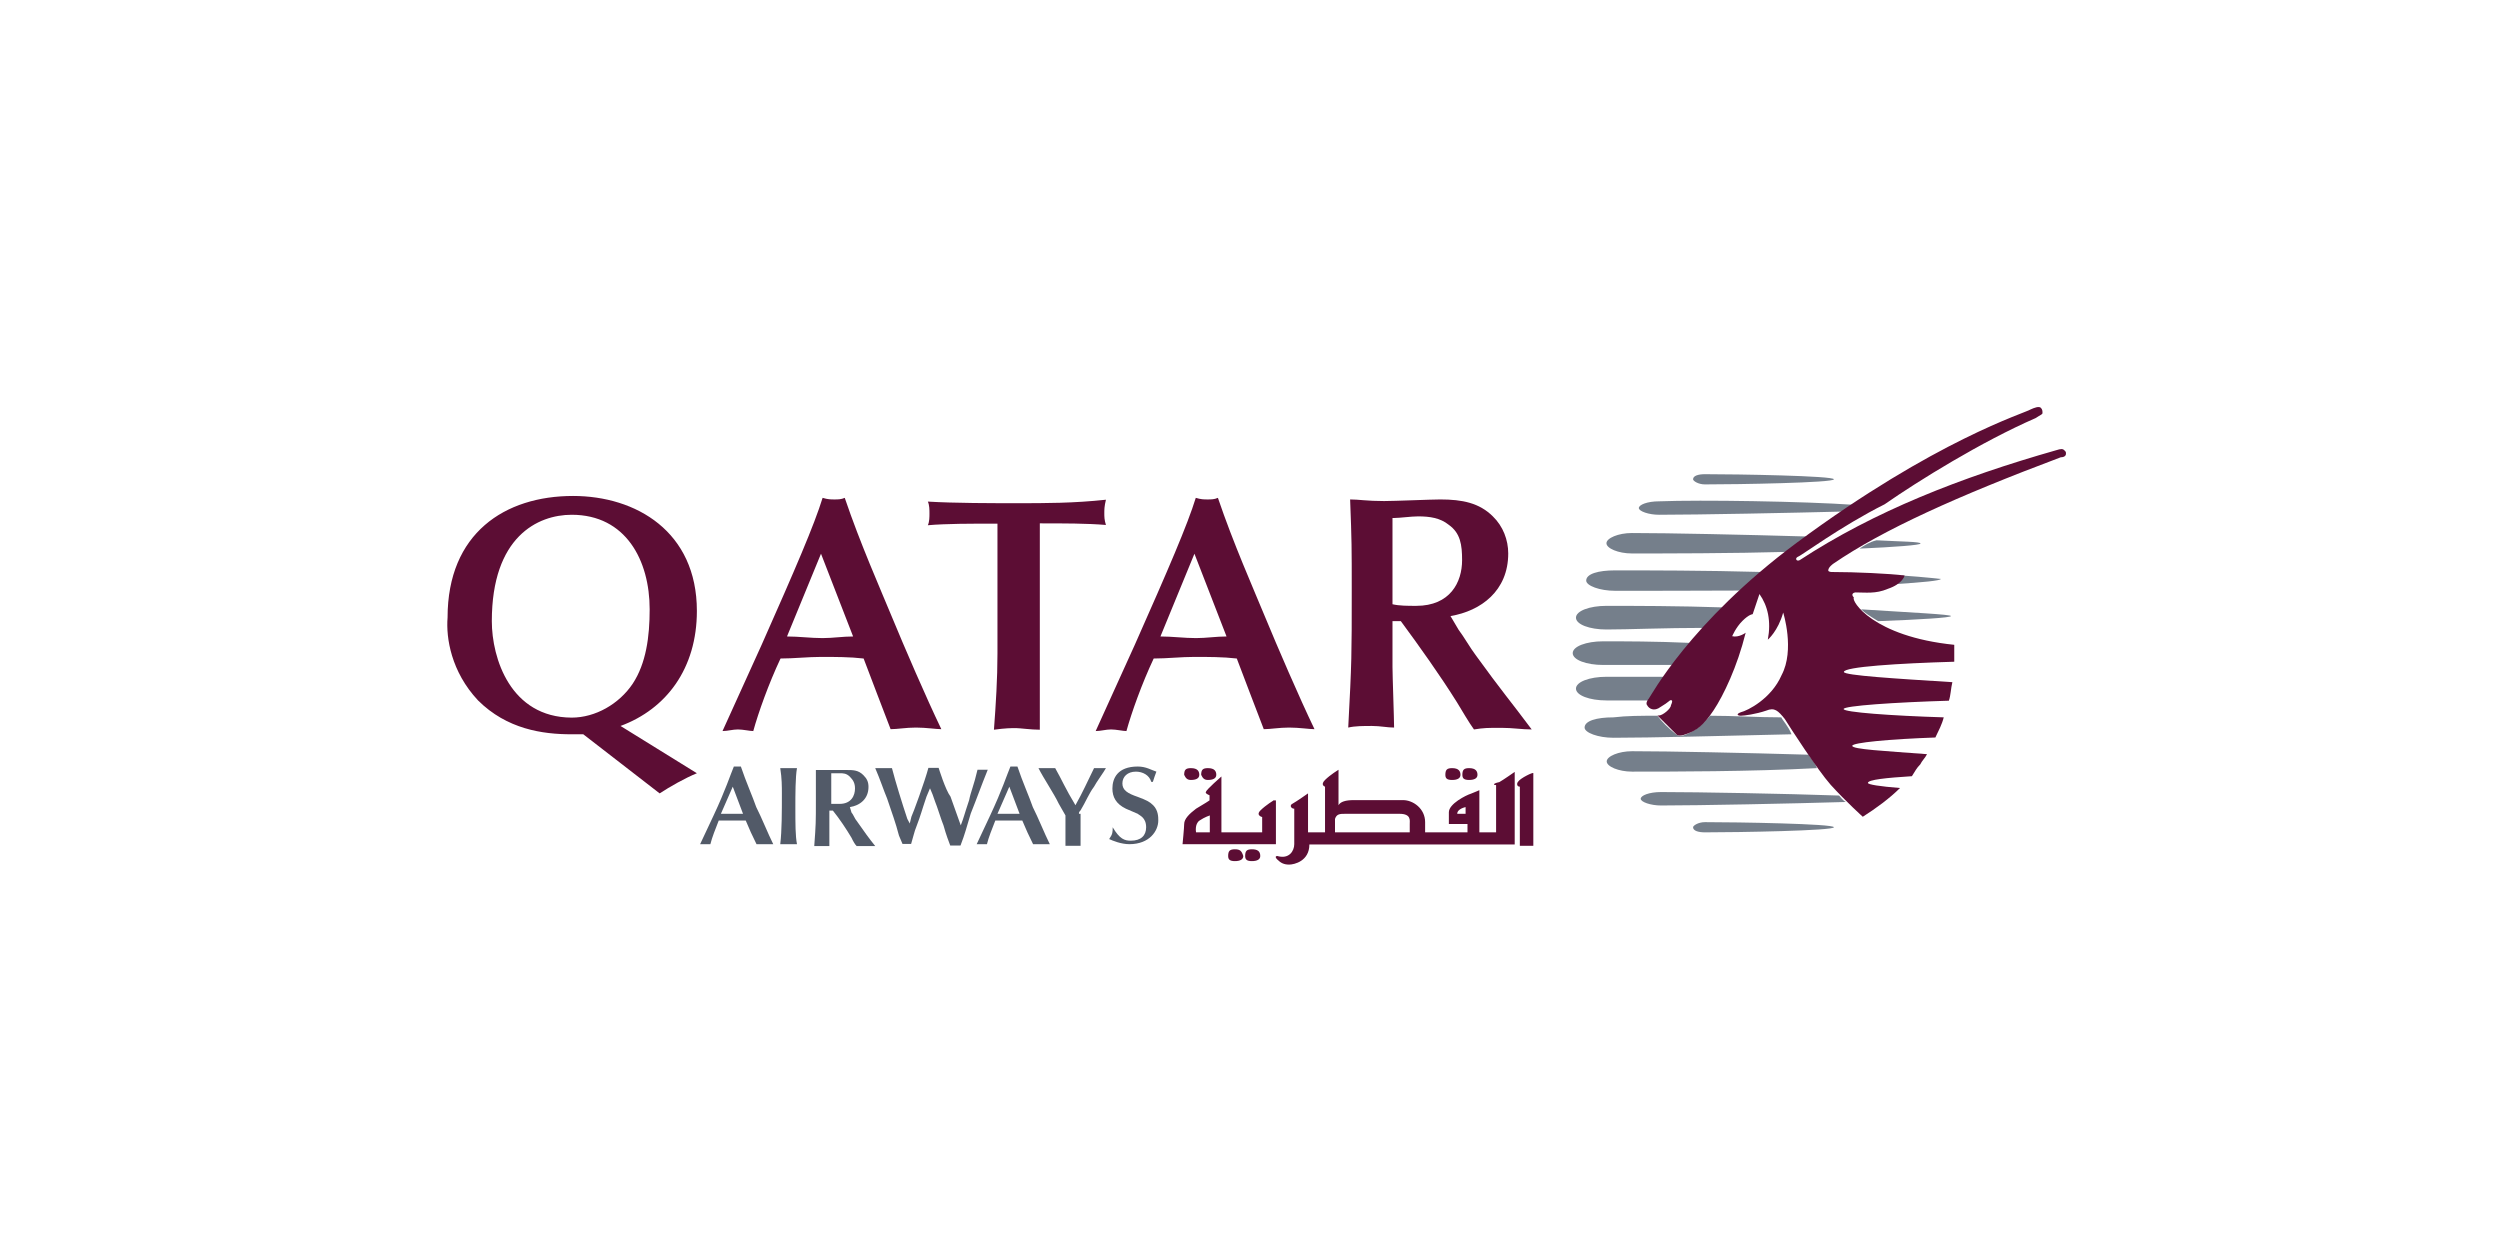
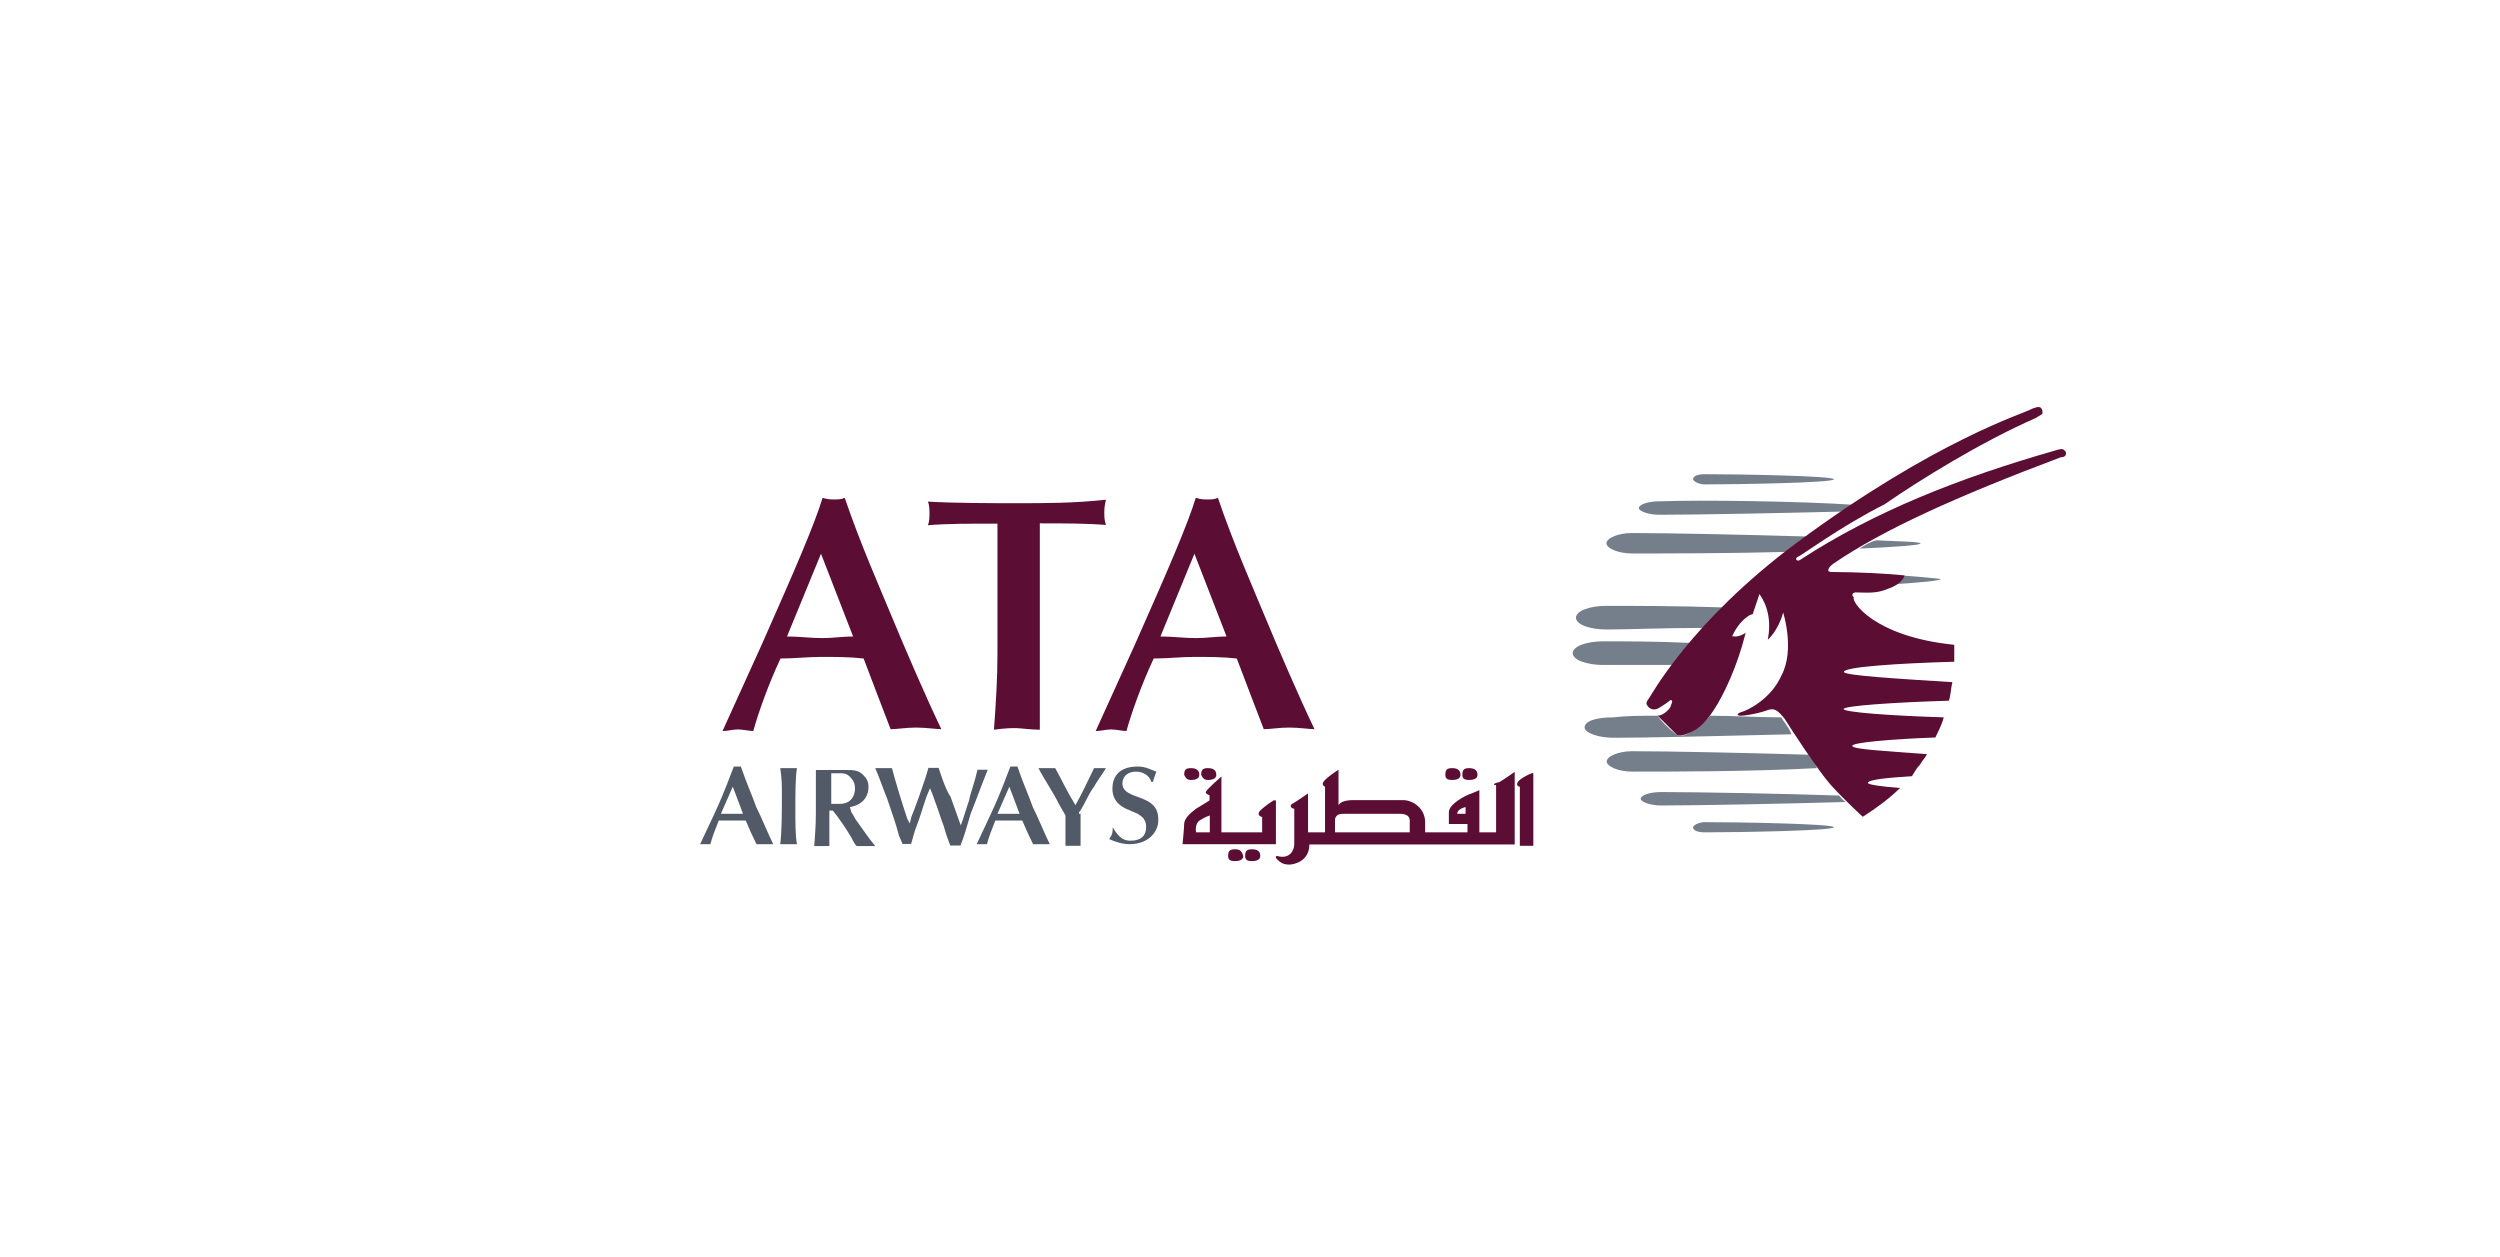
<svg xmlns="http://www.w3.org/2000/svg" width="185" height="93" viewBox="0 0 185 93" fill="none">
  <path d="M54.984 60.222C54.724 60.222 54.485 60.222 54.225 60.222C53.965 60.222 53.606 60.222 53.346 60.222L54.225 58.214L54.984 60.222ZM55.982 62.469C56.102 62.469 56.361 62.469 56.601 62.469C56.861 62.469 57.1 62.469 57.22 62.469C56.841 61.714 56.342 60.461 55.962 59.725C55.703 58.97 55.203 57.856 54.824 56.723C54.704 56.723 54.704 56.723 54.565 56.723C54.425 56.723 54.445 56.723 54.305 56.723C54.045 57.339 53.686 58.473 52.807 60.342L51.809 62.469C51.929 62.469 52.069 62.469 52.188 62.469C52.308 62.469 52.448 62.469 52.568 62.469C52.688 61.972 52.947 61.336 53.187 60.719C53.566 60.719 53.806 60.719 54.185 60.719C54.565 60.719 54.944 60.719 55.184 60.719L55.563 61.594L55.982 62.469Z" fill="#525A68" />
  <path d="M57.859 58.711C57.859 60.083 57.859 61.455 57.739 62.469C57.859 62.469 58.118 62.469 58.358 62.469C58.617 62.469 58.737 62.469 58.977 62.469C58.857 61.853 58.857 60.978 58.857 59.725C58.857 58.85 58.857 57.478 58.977 56.842C58.717 56.842 58.597 56.842 58.358 56.842C58.238 56.842 57.978 56.842 57.739 56.842C57.859 57.598 57.859 58.214 57.859 58.711Z" fill="#525A68" />
  <path d="M62.891 59.725C63.649 59.606 64.268 59.109 64.268 58.234C64.268 57.856 64.148 57.618 63.889 57.359C63.51 56.981 63.13 56.981 62.631 56.981C62.371 56.981 61.493 56.981 61.253 56.981C60.874 56.981 60.634 56.981 60.375 56.981C60.375 57.975 60.375 58.115 60.375 59.228C60.375 60.858 60.375 60.978 60.255 62.608C60.375 62.608 60.634 62.608 60.874 62.608C61.133 62.608 61.253 62.608 61.373 62.608C61.373 62.35 61.373 61.356 61.373 61.117V59.984H61.633C62.132 60.6 62.631 61.356 63.01 61.992C63.13 62.25 63.27 62.489 63.39 62.608C63.649 62.608 63.769 62.608 64.009 62.608C64.268 62.608 64.508 62.608 64.767 62.608C64.268 61.992 64.009 61.614 63.39 60.739C63.27 60.62 63.13 60.242 63.01 60.123L62.891 59.725ZM61.513 57.22C61.633 57.22 61.892 57.22 62.132 57.22C62.391 57.22 62.631 57.22 62.891 57.478C63.15 57.737 63.27 57.975 63.27 58.353C63.27 58.85 63.01 59.487 62.132 59.487C61.872 59.487 61.752 59.487 61.513 59.487V57.22Z" fill="#525A68" />
  <path d="M67.143 60.6C66.764 59.467 66.265 57.856 66.005 56.842C65.746 56.842 65.626 56.842 65.386 56.842C65.126 56.842 64.887 56.842 64.767 56.842C65.147 57.717 65.386 58.473 65.646 59.089C66.025 60.222 66.265 60.839 66.524 61.833L66.784 62.449C66.903 62.449 67.043 62.449 67.163 62.449C67.283 62.449 67.283 62.449 67.423 62.449C67.543 62.072 67.682 61.455 67.802 61.197C68.181 60.202 68.181 60.063 68.561 58.95L68.82 58.333C68.94 58.592 69.08 58.95 69.2 59.328C69.32 59.586 69.699 60.819 69.819 61.077C69.939 61.455 69.939 61.574 70.318 62.569C70.438 62.569 70.577 62.569 70.697 62.569C70.817 62.569 70.957 62.569 71.077 62.569C71.456 61.574 71.456 61.435 71.835 60.202C72.335 58.95 72.594 58.194 73.093 56.962C72.973 56.962 72.834 56.962 72.714 56.962C72.594 56.962 72.454 56.962 72.335 56.962C72.075 58.095 71.835 58.592 71.716 59.208C71.336 60.342 71.336 60.461 71.097 61.077C70.837 60.322 70.597 59.705 70.338 58.95C69.958 58.453 69.459 56.822 69.459 56.822C69.34 56.822 69.2 56.822 69.08 56.822C68.96 56.822 68.82 56.822 68.701 56.822C68.441 57.816 67.562 60.202 67.443 60.441L67.323 60.938L67.143 60.6Z" fill="#525A68" />
  <path d="M75.45 60.222C75.19 60.222 74.95 60.222 74.691 60.222C74.431 60.222 74.072 60.222 73.812 60.222L74.691 58.214L75.45 60.222ZM76.448 62.469C76.568 62.469 76.827 62.469 77.067 62.469C77.326 62.469 77.566 62.469 77.686 62.469C77.306 61.714 76.807 60.461 76.428 59.725C76.168 58.97 75.669 57.856 75.29 56.723C75.17 56.723 75.17 56.723 75.03 56.723C74.91 56.723 74.91 56.723 74.771 56.723C74.511 57.339 74.152 58.473 73.273 60.342L72.275 62.469C72.395 62.469 72.534 62.469 72.654 62.469C72.774 62.469 72.914 62.469 73.034 62.469C73.153 61.972 73.413 61.336 73.653 60.719C74.032 60.719 74.272 60.719 74.651 60.719C75.03 60.719 75.41 60.719 75.649 60.719L76.029 61.594L76.448 62.469Z" fill="#525A68" />
  <path d="M79.842 60.222C79.842 60.103 79.842 60.103 79.962 59.964C80.341 59.347 80.581 58.711 80.96 58.214C81.08 57.956 81.719 57.081 81.839 56.842C81.719 56.842 81.719 56.842 81.46 56.842C81.34 56.842 81.08 56.842 80.96 56.842C80.341 58.095 80.202 58.472 79.583 59.586C78.824 58.333 78.584 57.717 78.085 56.842C77.826 56.842 77.586 56.842 77.466 56.842C77.346 56.842 77.087 56.842 76.847 56.842C77.227 57.598 77.985 58.711 78.345 59.467L78.844 60.342C78.844 60.839 78.844 61.972 78.844 62.588C78.964 62.588 79.223 62.588 79.343 62.588C79.603 62.588 79.722 62.588 79.962 62.588C79.962 61.833 79.962 61.336 79.962 60.719V60.222H79.842Z" fill="#525A68" />
  <path d="M82.338 61.217C82.338 61.594 82.338 61.714 82.079 62.091C82.338 62.211 82.957 62.469 83.576 62.469C85.074 62.469 85.713 61.475 85.713 60.719C85.713 60.461 85.713 59.964 85.333 59.586C85.074 59.328 84.834 59.208 84.195 58.97C83.436 58.711 83.057 58.473 83.057 57.975C83.057 57.478 83.436 57.101 84.055 57.101C84.555 57.101 85.054 57.359 85.193 57.856H85.313C85.433 57.478 85.433 57.478 85.573 57.101C85.193 56.981 84.814 56.723 84.195 56.723C82.698 56.723 82.318 57.598 82.318 58.353C82.318 58.97 82.578 59.487 83.317 59.844C83.576 59.964 83.936 60.103 84.195 60.222C84.315 60.342 84.814 60.481 84.814 61.217C84.814 61.833 84.435 62.211 83.676 62.211C83.217 62.211 82.857 62.091 82.338 61.217Z" fill="#525A68" />
-   <path d="M36.395 45.966C36.395 39.723 39.789 38.093 42.305 38.093C46.318 38.093 48.075 41.473 48.075 45.091C48.075 47.099 47.816 49.088 46.817 50.599C45.819 52.09 44.062 53.104 42.305 53.104C37.772 53.084 36.395 48.71 36.395 45.966ZM48.814 58.711C49.573 58.214 50.691 57.578 51.569 57.22L45.919 53.721C49.313 52.468 51.569 49.466 51.569 45.211C51.569 39.325 47.057 36.701 42.405 36.701C37.373 36.701 33.12 39.444 33.12 45.708C33 47.199 33.38 49.704 35.376 51.832C37.513 53.959 40.148 54.337 42.285 54.337C42.544 54.337 42.784 54.337 43.163 54.337L48.814 58.711Z" fill="#5C0D34" />
  <path d="M63.13 47.099C62.371 47.099 61.632 47.219 60.873 47.219C59.995 47.219 59.116 47.099 58.238 47.099L60.754 40.975L63.13 47.099ZM65.905 53.959C66.404 53.959 67.043 53.84 67.782 53.84C68.521 53.84 69.279 53.959 69.659 53.959C68.521 51.593 66.903 47.835 66.025 45.708C65.146 43.58 63.649 40.2 62.511 36.84C62.251 36.959 62.012 36.959 61.752 36.959C61.492 36.959 61.253 36.959 60.873 36.84C60.255 38.848 58.857 42.089 56.361 47.716L53.466 54.098C53.845 54.098 54.225 53.979 54.604 53.979C54.983 53.979 55.483 54.098 55.742 54.098C56.121 52.726 56.88 50.599 57.759 48.73C58.757 48.73 59.775 48.611 60.774 48.611C61.772 48.611 62.91 48.611 63.908 48.73L64.907 51.355L65.905 53.959Z" fill="#5C0D34" />
  <path d="M76.947 41.473C76.947 40.478 76.947 39.604 76.947 38.729C78.704 38.729 80.461 38.729 81.839 38.848C81.719 38.47 81.719 38.232 81.719 37.973C81.719 37.715 81.719 37.476 81.839 36.979C79.463 37.237 77.326 37.237 75.31 37.237C73.433 37.237 70.657 37.237 68.661 37.118C68.78 37.377 68.78 37.735 68.78 37.993C68.78 38.252 68.78 38.609 68.661 38.868C69.918 38.749 72.295 38.749 72.554 38.749H73.812C73.812 39.743 73.812 40.618 73.812 41.492V48.372C73.812 50.241 73.692 52.13 73.552 53.999C74.431 53.88 74.81 53.88 75.19 53.88C75.449 53.88 76.328 53.999 76.947 53.999C76.947 53.383 76.947 52.508 76.947 50.619V41.473Z" fill="#5C0D34" />
  <path d="M90.764 47.099C90.005 47.099 89.266 47.219 88.508 47.219C87.629 47.219 86.751 47.099 85.872 47.099L88.388 40.975L90.764 47.099ZM93.519 53.959C94.019 53.959 94.657 53.84 95.396 53.84C96.135 53.84 96.894 53.959 97.273 53.959C96.135 51.593 94.518 47.835 93.639 45.708C92.761 43.58 91.263 40.2 90.125 36.84C89.865 36.959 89.626 36.959 89.366 36.959C89.107 36.959 88.867 36.959 88.488 36.84C87.869 38.848 86.471 42.089 83.975 47.716L81.08 54.098C81.459 54.098 81.839 53.979 82.218 53.979C82.598 53.979 83.097 54.098 83.356 54.098C83.736 52.726 84.494 50.599 85.373 48.73C86.371 48.73 87.39 48.611 88.388 48.611C89.386 48.611 90.524 48.611 91.523 48.73L92.521 51.355L93.519 53.959Z" fill="#5C0D34" />
-   <path d="M107.336 45.588C109.593 45.211 111.609 43.719 111.609 40.956C111.609 39.961 111.23 38.947 110.471 38.212C109.473 37.218 108.215 36.959 106.578 36.959C105.959 36.959 103.183 37.078 102.425 37.078C101.167 37.078 100.548 36.959 99.909 36.959C100.029 40.081 100.029 40.459 100.029 43.719C100.029 48.471 100.029 48.968 99.769 53.84C100.268 53.721 100.907 53.721 101.526 53.721C102.145 53.721 102.664 53.84 103.163 53.84C103.163 53.223 103.044 49.963 103.044 49.346V45.966H103.663C105.04 47.835 106.558 49.963 107.816 51.971C108.195 52.587 108.694 53.462 109.074 53.979C109.832 53.86 110.072 53.86 111.09 53.86C111.969 53.86 112.588 53.979 113.346 53.979C111.849 51.971 111.09 51.096 109.193 48.471C108.814 47.974 108.315 47.099 107.935 46.602L107.336 45.588ZM103.183 38.331C103.563 38.331 104.441 38.212 104.94 38.212C105.819 38.212 106.578 38.331 107.197 38.828C108.075 39.444 108.195 40.319 108.195 41.453C108.195 43.083 107.316 44.833 104.801 44.833C104.182 44.833 103.543 44.833 103.044 44.714V38.331H103.183Z" fill="#5C0D34" />
-   <path d="M144.375 45.588C144.375 45.708 142.118 45.847 138.983 45.966C138.365 45.588 137.985 45.35 137.726 45.091C141.479 45.33 144.375 45.469 144.375 45.588Z" fill="#757F8B" />
  <path d="M142.118 40.22C142.118 40.339 140.242 40.478 137.606 40.598C137.985 40.339 138.365 40.101 138.864 39.981C140.721 40.081 142.118 40.081 142.118 40.22Z" fill="#757F8B" />
-   <path d="M122.012 51.832C120.754 51.832 119.636 51.832 118.877 51.832C117.619 51.832 116.621 51.454 116.621 50.957C116.621 50.46 117.619 50.082 118.877 50.082C120.015 50.082 121.393 50.082 123.15 50.082C122.391 51.215 122.152 51.712 122.012 51.832Z" fill="#757F8B" />
  <path d="M122.651 52.965C123.03 53.462 123.41 53.84 124.028 54.337C124.028 54.337 124.288 54.595 124.787 54.337C125.406 54.078 125.925 53.721 126.544 52.965C128.301 52.965 130.058 53.084 131.816 53.084C131.935 53.343 132.315 53.701 132.574 54.337C127.543 54.456 122.152 54.595 119.396 54.595C118.258 54.595 117.26 54.218 117.26 53.84C117.26 53.343 118.138 53.084 119.396 53.084C120.395 52.965 121.393 52.965 122.651 52.965Z" fill="#757F8B" />
  <path d="M120.774 57.101C119.776 57.101 118.897 56.723 118.897 56.345C118.897 55.967 119.776 55.59 120.774 55.59C123.53 55.59 129.061 55.709 133.833 55.848C134.092 56.226 134.332 56.464 134.452 56.842C129.56 57.101 123.65 57.101 120.774 57.101Z" fill="#757F8B" />
  <path d="M136.588 59.347C132.574 59.467 125.666 59.606 122.911 59.606C122.152 59.606 121.413 59.347 121.413 59.109C121.413 58.87 122.032 58.612 122.911 58.612C125.666 58.612 132.075 58.731 136.089 58.87C136.208 58.97 136.328 59.208 136.588 59.347Z" fill="#757F8B" />
  <path d="M126.165 60.839C128.541 60.839 135.709 60.958 135.709 61.216C135.709 61.475 128.561 61.594 126.165 61.594C125.666 61.594 125.287 61.475 125.287 61.216C125.287 61.097 125.666 60.839 126.165 60.839Z" fill="#757F8B" />
  <path d="M126.165 46.463C123.15 46.463 120.515 46.583 118.877 46.583C117.619 46.583 116.621 46.205 116.621 45.708C116.621 45.211 117.619 44.833 118.877 44.833C120.894 44.833 124.149 44.833 127.663 44.952C127.044 45.469 126.545 45.966 126.165 46.463Z" fill="#757F8B" />
  <path d="M140.721 42.586C142.478 42.705 143.616 42.844 143.616 42.844C143.616 42.964 142.238 43.103 140.222 43.222C140.601 42.964 140.721 42.705 140.721 42.586Z" fill="#757F8B" />
-   <path d="M119.516 43.719C118.378 43.719 117.379 43.342 117.379 42.964C117.379 42.467 118.258 42.208 119.516 42.208C121.892 42.208 126.165 42.208 130.438 42.328C129.938 42.825 129.439 43.202 128.94 43.7C125.166 43.719 121.652 43.719 119.516 43.719Z" fill="#757F8B" />
  <path d="M132.434 40.836C128.042 40.956 123.27 40.956 120.754 40.956C119.755 40.956 118.877 40.578 118.877 40.2C118.877 39.822 119.755 39.444 120.754 39.444C123.509 39.444 129.04 39.564 133.812 39.703C133.553 39.822 133.313 40.081 133.053 40.2C132.814 40.459 132.574 40.598 132.434 40.836Z" fill="#757F8B" />
  <path d="M122.77 38.093C122.012 38.093 121.273 37.834 121.273 37.595C121.273 37.357 121.892 37.098 122.77 37.098C125.905 36.979 133.433 37.098 137.206 37.357C136.947 37.476 136.707 37.735 136.448 37.854C132.574 37.953 125.666 38.093 122.77 38.093Z" fill="#757F8B" />
  <path d="M118.638 49.207C117.38 49.207 116.381 48.829 116.381 48.332C116.381 47.835 117.38 47.457 118.638 47.457C120.135 47.457 122.531 47.457 125.167 47.577C124.668 48.193 124.288 48.71 123.909 49.207C121.772 49.207 119.895 49.207 118.638 49.207Z" fill="#757F8B" />
  <path d="M125.287 35.468C125.287 35.209 125.666 35.09 126.165 35.09C128.541 35.09 135.709 35.209 135.709 35.468C135.709 35.726 128.561 35.846 126.165 35.846C125.666 35.846 125.287 35.587 125.287 35.468Z" fill="#757F8B" />
  <path d="M144.615 47.716C144.615 48.094 144.615 48.591 144.615 48.968C140.461 49.088 136.448 49.346 136.448 49.724C136.448 49.983 140.342 50.221 144.475 50.48C144.355 50.977 144.355 51.474 144.215 51.852C140.202 51.971 136.428 52.229 136.428 52.468C136.428 52.706 139.942 52.965 143.836 53.084C143.716 53.581 143.456 54.078 143.217 54.575C139.823 54.695 137.067 54.953 137.067 55.192C137.067 55.45 139.443 55.57 142.598 55.808C142.478 56.067 142.219 56.305 142.099 56.564C141.839 56.822 141.719 57.061 141.48 57.439C139.603 57.558 138.225 57.697 138.225 57.936C138.225 58.055 139.104 58.194 140.601 58.313C139.842 59.069 138.844 59.805 137.846 60.441C137.846 60.441 136.588 59.308 135.47 58.075C134.471 56.942 132.455 53.82 132.075 53.204C131.576 52.587 131.317 52.329 130.698 52.587C129.939 52.846 129.06 52.965 128.821 52.965C128.581 52.965 128.441 52.846 128.821 52.706C129.32 52.587 131.077 51.712 131.836 49.963C132.834 48.094 131.956 45.33 131.956 45.33C131.576 46.702 130.818 47.338 130.818 47.338C131.077 45.966 130.818 44.833 130.199 43.958L129.699 45.449C129.699 45.449 129.44 45.449 128.941 45.946C128.441 46.443 128.182 47.08 128.182 47.08C128.681 47.199 129.18 46.821 129.18 46.821C128.561 49.326 127.543 51.454 126.804 52.567C126.045 53.701 125.546 54.059 124.788 54.317C124.169 54.575 124.029 54.317 124.029 54.317C123.53 53.82 123.15 53.442 122.651 52.945C122.651 52.945 122.651 52.945 122.771 52.945C123.03 52.945 123.649 52.448 123.649 52.19C123.769 51.931 123.769 51.812 123.649 51.812C123.53 51.812 123.53 51.931 122.891 52.309C122.392 52.687 122.012 52.428 121.892 52.19C121.773 52.07 121.892 51.812 122.012 51.693C122.132 51.573 125.027 46.066 132.934 40.18C143.237 32.545 149.886 30.557 150.265 30.298C150.525 30.179 150.884 30.04 151.024 30.179C151.144 30.298 151.144 30.438 151.144 30.557C151.144 30.676 151.024 30.676 150.644 30.935C146.631 32.684 141.979 35.567 139.463 37.317C136.209 38.947 133.194 41.194 133.054 41.194C132.794 41.313 132.934 41.572 133.174 41.453C138.704 37.834 145.094 35.329 152.142 33.321C152.521 33.201 152.641 33.201 152.761 33.321C152.881 33.44 152.881 33.44 152.881 33.579C152.881 33.718 152.761 33.837 152.501 33.837C144.834 36.721 139.323 39.206 135.669 41.711C135.669 41.711 135.29 41.97 135.29 42.208C135.29 42.328 135.55 42.328 135.55 42.328C137.307 42.328 139.823 42.447 140.941 42.586C140.941 42.586 140.821 43.202 139.683 43.58C138.804 43.958 138.045 43.839 137.307 43.839C137.187 43.839 136.927 43.958 137.187 44.216C136.967 44.455 138.585 47.099 144.615 47.716Z" fill="#5C0D34" />
  <path d="M89.506 61.594H88.508C88.508 61.594 88.388 60.978 88.767 60.719C89.147 60.461 89.526 60.342 89.526 60.342V61.594H89.506ZM94.278 59.208C94.278 59.208 93.659 59.586 93.28 59.964C92.9 60.342 93.4 60.461 93.4 60.461V61.594H90.385V57.459C90.385 57.459 89.246 58.453 89.246 58.592C89.127 58.711 89.506 58.85 89.506 58.85V59.228C89.506 59.228 89.127 59.486 88.508 59.844C88.008 60.222 87.629 60.6 87.629 60.978C87.629 61.236 87.509 62.469 87.509 62.469H94.418V59.228H94.278V59.208ZM88.128 57.717C88.508 57.717 88.747 57.598 88.747 57.339C88.747 57.081 88.627 56.842 88.128 56.842C87.749 56.842 87.629 56.961 87.629 57.339C87.749 57.598 87.869 57.717 88.128 57.717ZM89.386 57.717C89.766 57.717 90.005 57.598 90.005 57.339C90.005 57.081 89.885 56.842 89.386 56.842C89.007 56.842 88.887 56.961 88.887 57.339C89.007 57.598 89.127 57.717 89.386 57.717ZM91.383 62.847C91.004 62.847 90.884 62.966 90.884 63.344C90.884 63.602 91.004 63.722 91.383 63.722C91.762 63.722 92.002 63.602 92.002 63.344C91.882 62.966 91.762 62.847 91.383 62.847ZM92.641 62.847C92.261 62.847 92.142 62.966 92.142 63.344C92.142 63.602 92.261 63.722 92.641 63.722C93.02 63.722 93.26 63.602 93.26 63.344C93.26 62.966 93.02 62.847 92.641 62.847ZM107.456 57.717C107.835 57.717 108.075 57.598 108.075 57.339C108.075 57.081 107.955 56.842 107.456 56.842C107.077 56.842 106.957 56.961 106.957 57.339C106.957 57.598 107.077 57.717 107.456 57.717ZM108.714 57.717C109.093 57.717 109.333 57.598 109.333 57.339C109.333 57.081 109.213 56.842 108.714 56.842C108.335 56.842 108.215 56.961 108.215 57.339C108.215 57.598 108.335 57.717 108.714 57.717ZM112.348 57.836C112.228 57.956 112.228 58.214 112.468 58.214V62.588H113.466V57.22C113.486 57.101 112.488 57.598 112.348 57.836ZM108.454 60.222H107.835C107.835 59.844 108.454 59.725 108.454 59.725V60.222ZM104.321 60.978C104.321 61.097 104.321 61.356 104.321 61.594H98.79V60.6C98.91 60.222 99.17 60.222 99.549 60.222H103.563C104.441 60.222 104.321 60.719 104.321 60.978ZM110.711 58.095V61.594H109.473V58.472C109.473 58.472 109.213 58.592 108.854 58.731C108.474 58.85 107.216 59.486 107.216 60.103V60.978H108.594V61.594H105.459C105.459 61.475 105.459 61.216 105.459 60.839C105.459 59.844 104.581 59.208 103.822 59.208H100.188C99.569 59.208 99.19 59.328 99.05 59.586V56.961C99.05 56.961 98.431 57.339 98.052 57.717C97.672 58.095 98.052 58.214 98.052 58.214V61.594H96.794V58.711C96.794 58.711 95.915 59.328 95.656 59.467C95.396 59.586 95.536 59.844 95.775 59.844C95.775 59.844 95.775 61.972 95.775 62.469C95.775 62.966 95.396 63.602 94.518 63.344C94.518 63.344 94.258 63.344 94.518 63.602C94.777 63.861 95.017 63.98 95.396 63.98C95.775 63.98 96.894 63.722 96.894 62.489H112.088V57.12C112.088 57.12 111.21 57.737 110.95 57.876C110.471 57.975 110.471 58.095 110.711 58.095Z" fill="#5C0D34" />
</svg>